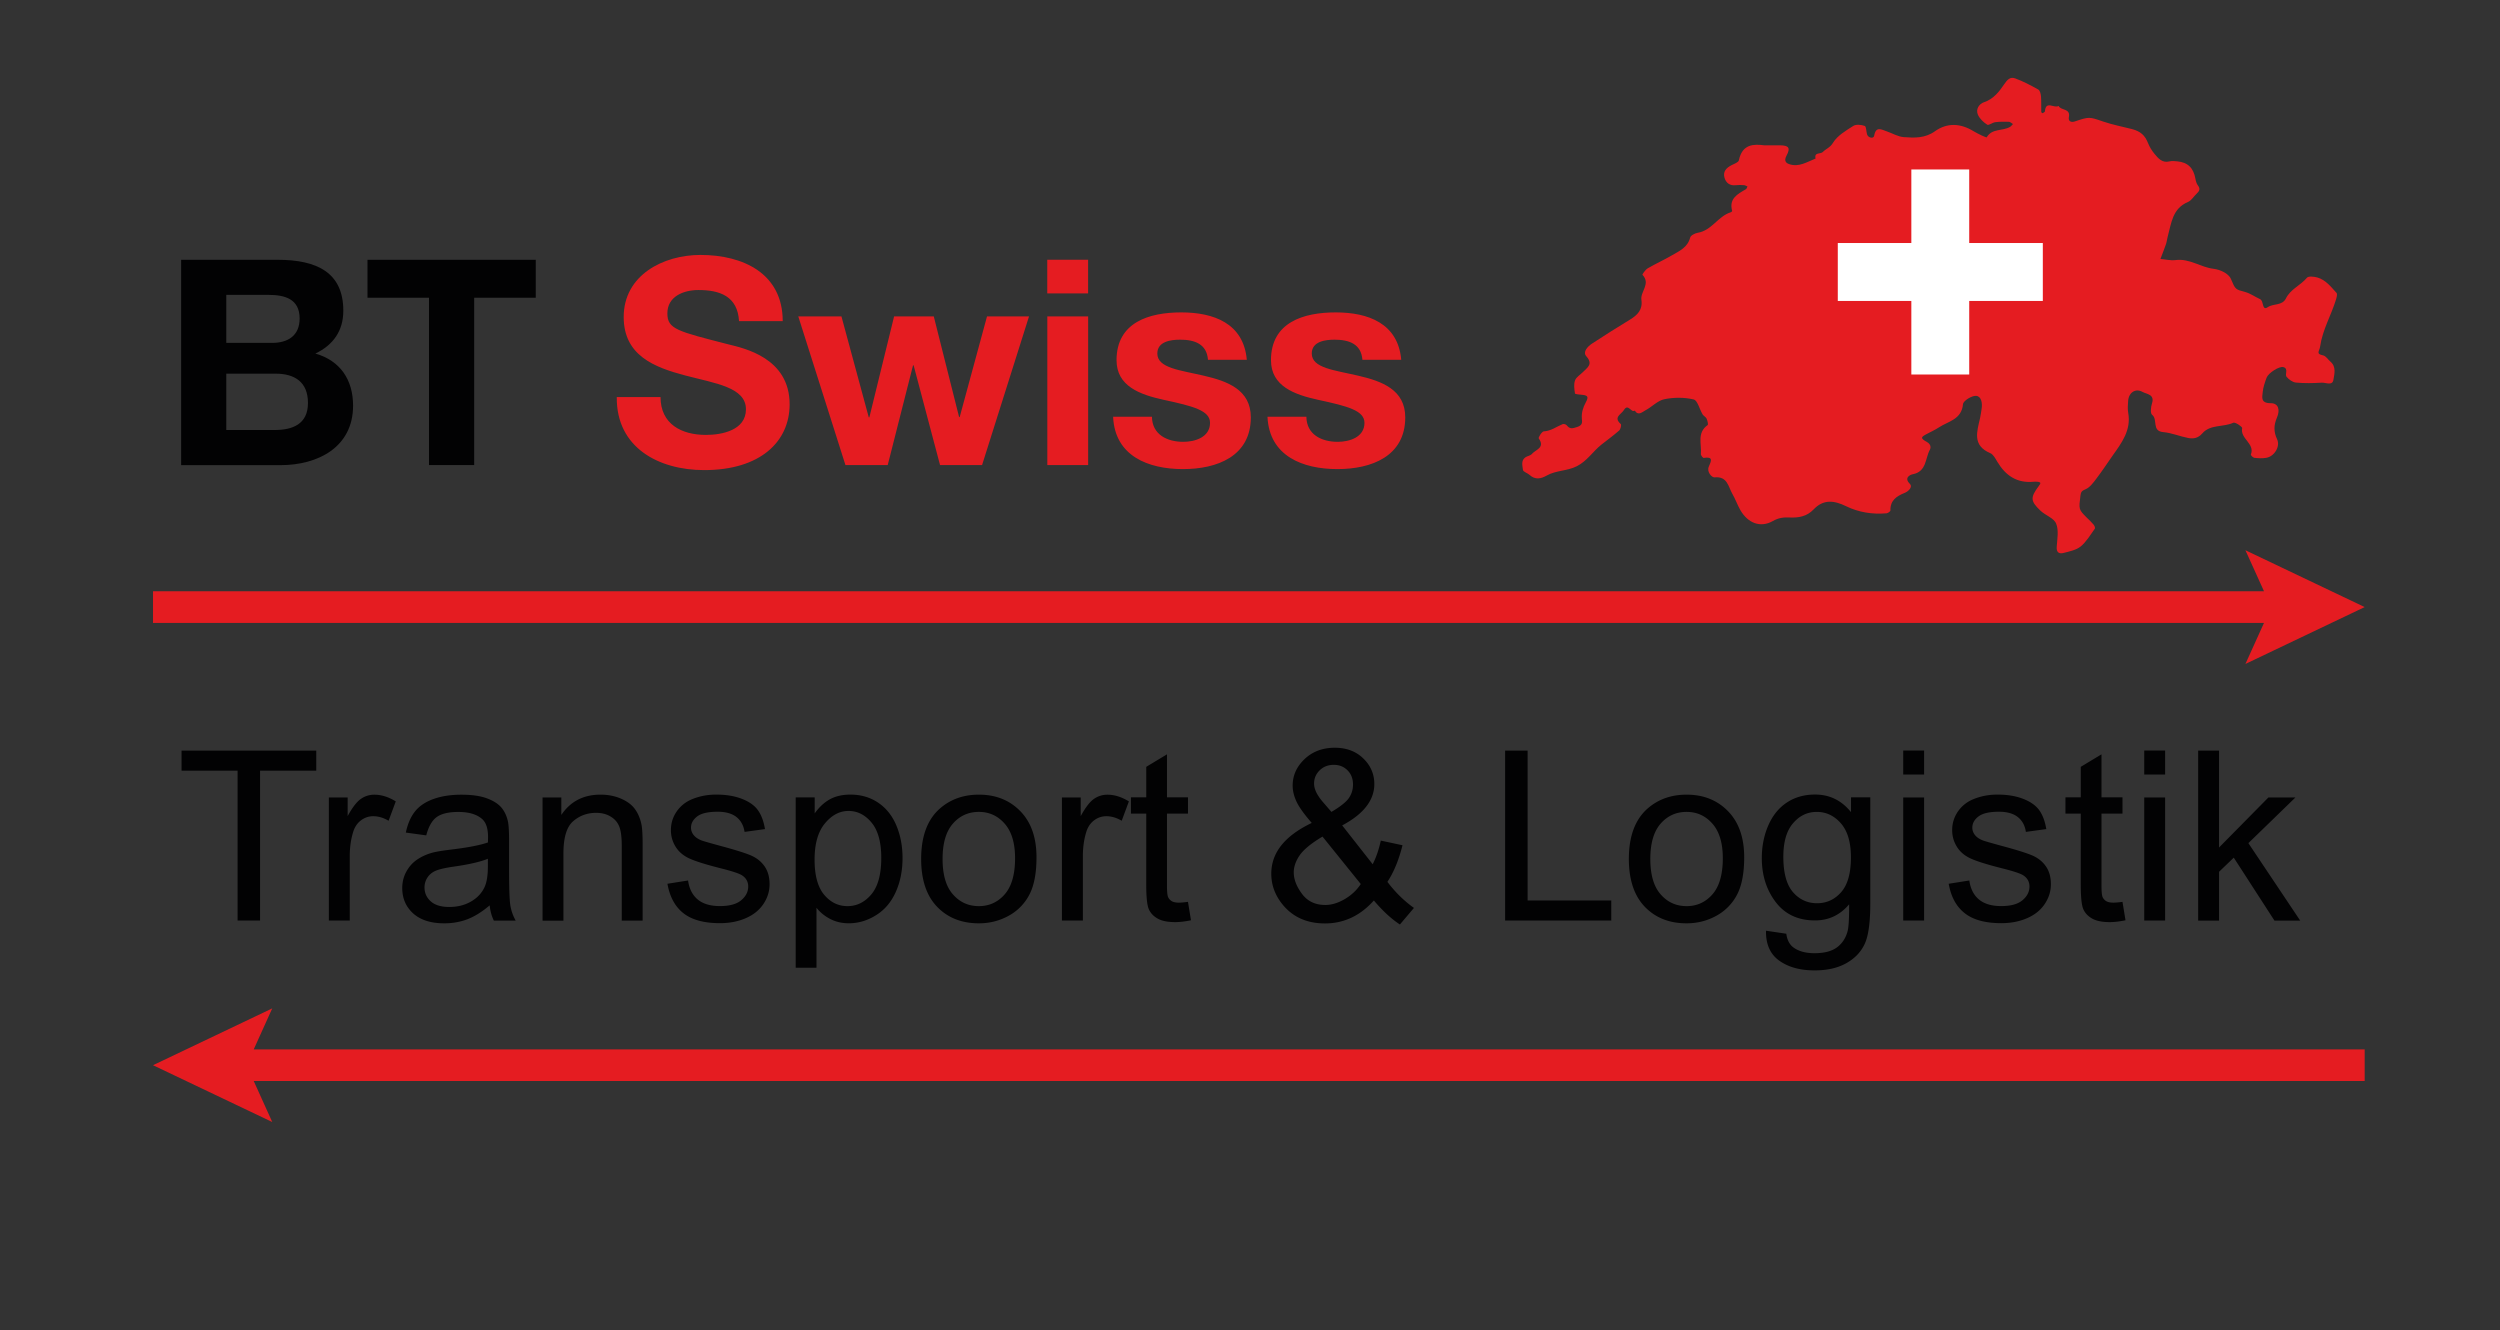
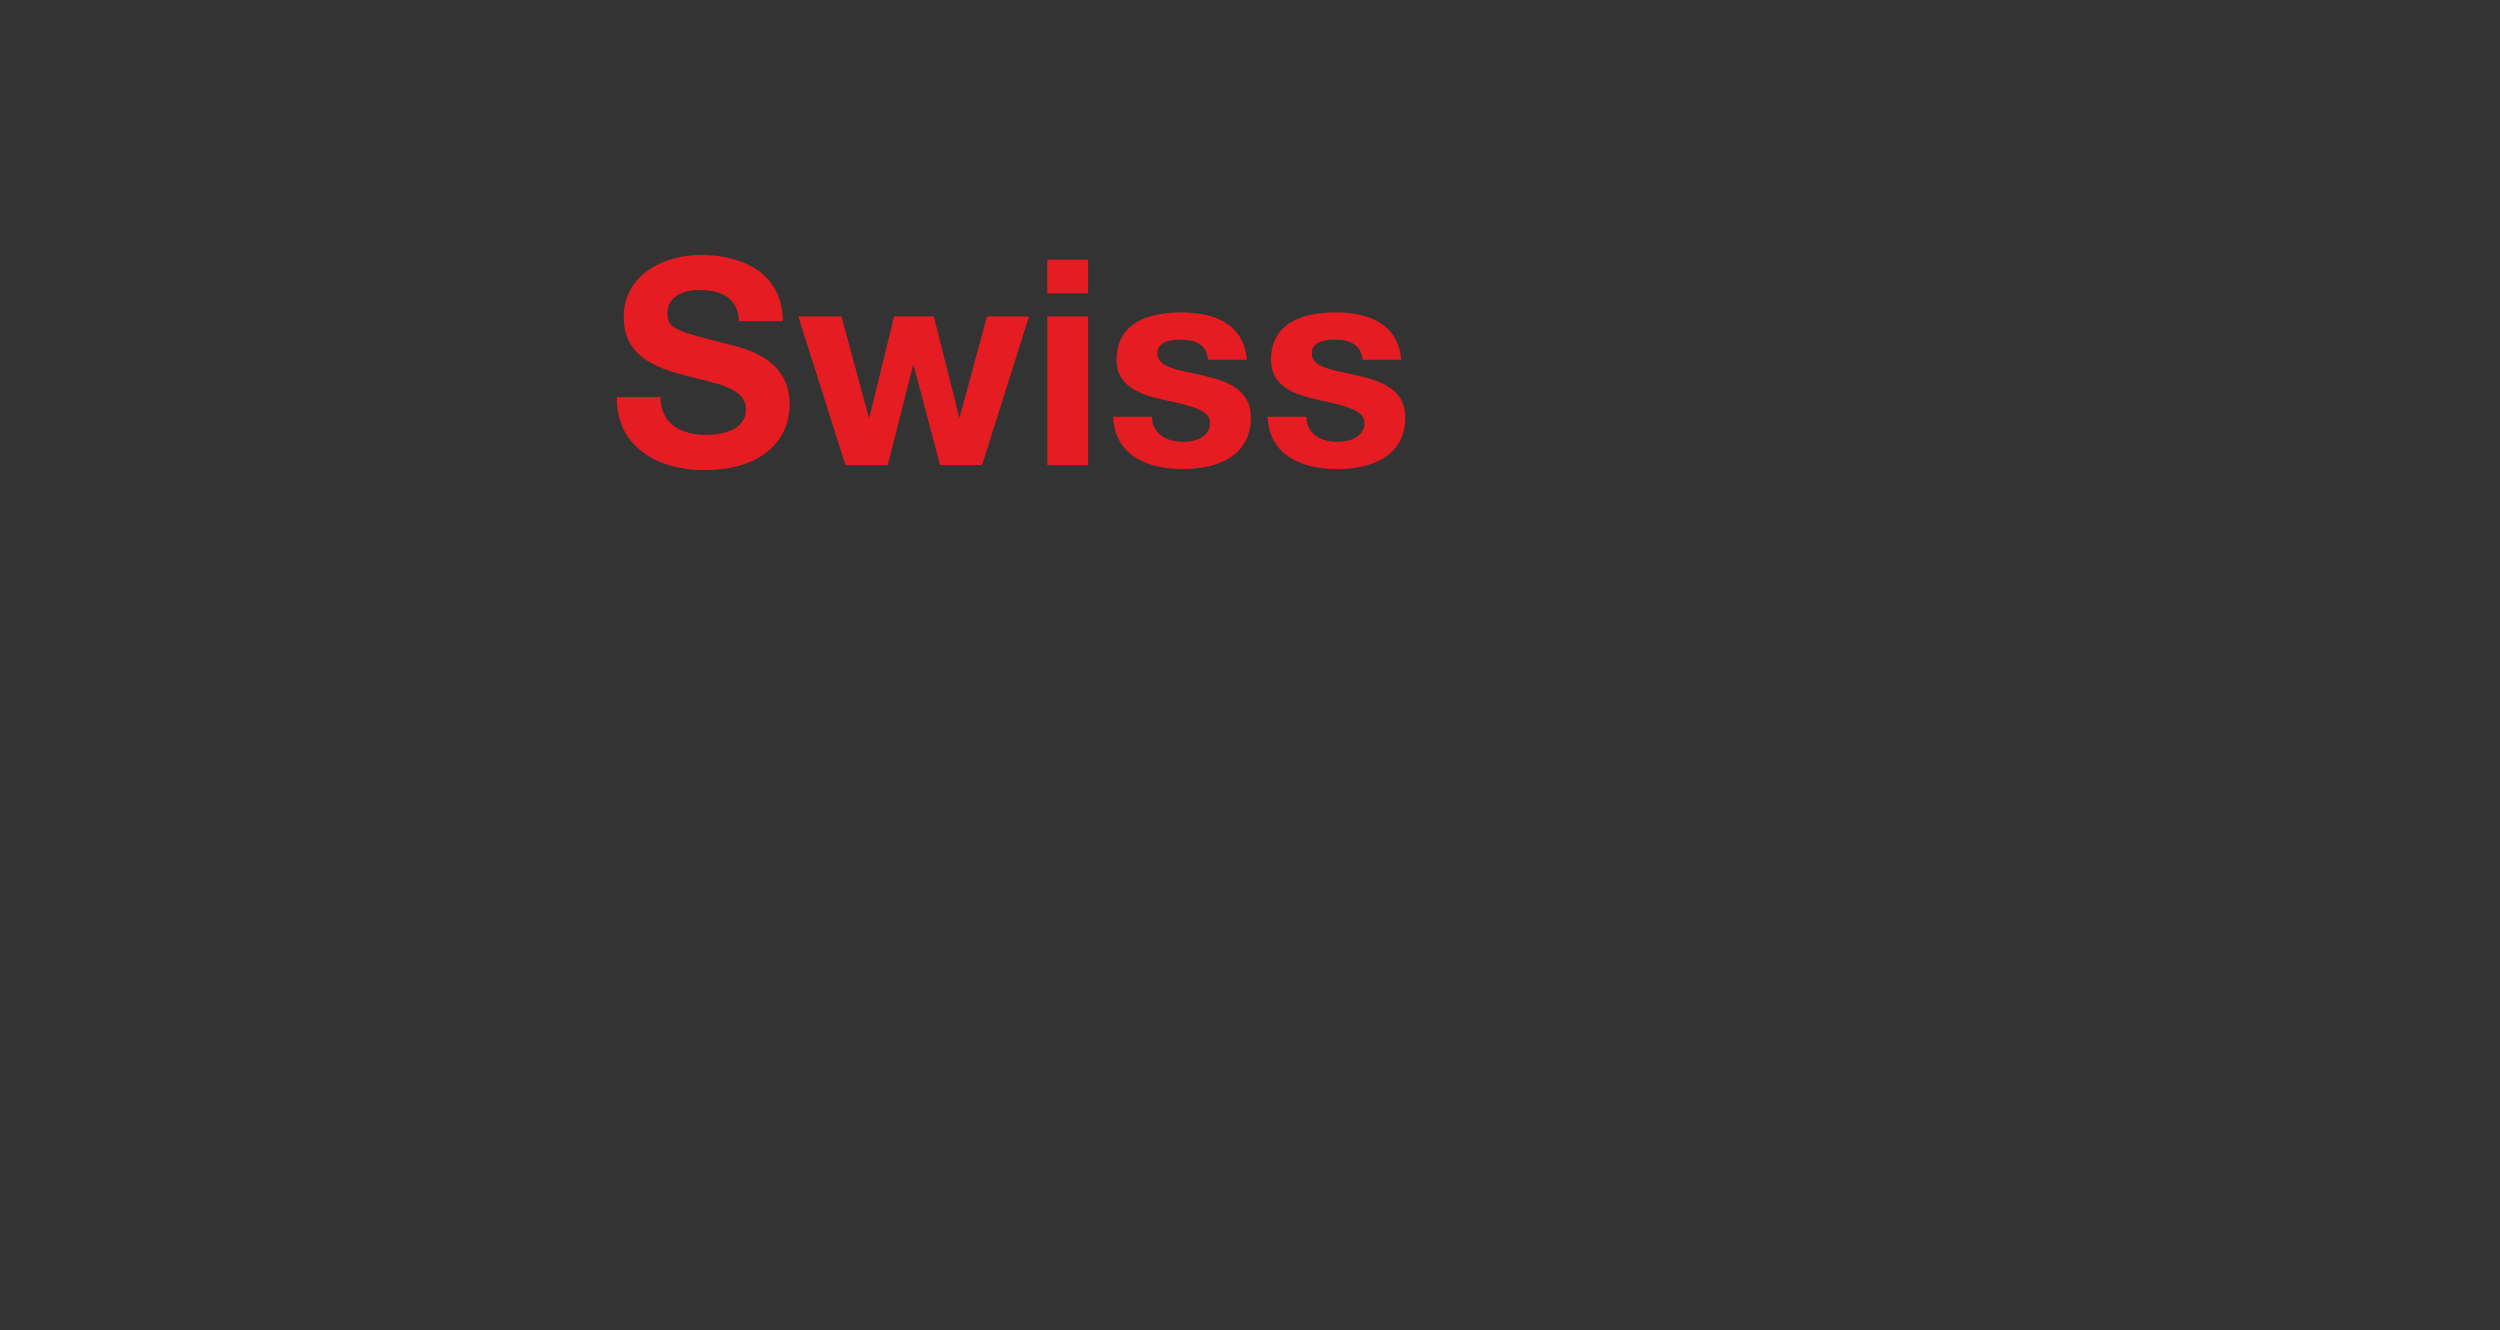
<svg xmlns="http://www.w3.org/2000/svg" version="1.1" id="Layer_1" x="0" y="0" viewBox="0 0 473.83 252.17" xml:space="preserve">
  <rect x="0" y="0" width="473.83" height="252.17" fill="#333333" stroke="none" />
  <style>.st0{fill:#020203}.st1{fill:#e51c21}</style>
-   <path class="st0" d="M34.33 49.24h18.31c7.41 0 12.43 2.4 12.43 9.65 0 3.82-1.91 6.49-5.29 8.12 4.74 1.36 7.14 5.01 7.14 9.87 0 7.9-6.7 11.28-13.74 11.28H34.33V49.24zm8.56 15.75h8.67c3 0 5.23-1.36 5.23-4.63 0-3.71-2.83-4.47-5.89-4.47h-8.01v9.1zm0 16.51h9.16c3.38 0 6.32-1.09 6.32-5.12 0-3.98-2.51-5.56-6.16-5.56h-9.32V81.5zm38.42-25.07H69.65v-7.19h31.89v7.19H89.87v31.72h-8.56V56.43z" />
  <path class="st1" d="M125.19 75.24c0 5.18 4.03 7.19 8.61 7.19 3 0 7.58-.87 7.58-4.85 0-4.2-5.83-4.91-11.56-6.43-5.78-1.53-11.61-3.76-11.61-11.06 0-7.96 7.52-11.77 14.55-11.77 8.12 0 15.59 3.54 15.59 12.54h-8.28c-.27-4.69-3.6-5.89-7.69-5.89-2.73 0-5.89 1.15-5.89 4.42 0 3 1.85 3.38 11.61 5.89 2.83.71 11.56 2.51 11.56 11.34 0 7.14-5.61 12.48-16.19 12.48-8.61 0-16.68-4.25-16.57-13.84h8.29zm60.94 12.91h-7.96l-5.01-18.91h-.11l-4.8 18.91h-8.01l-8.94-28.18h8.18l5.18 19.13h.11l4.69-19.13h7.52l4.8 19.08h.11l5.18-19.08h7.96l-8.9 28.18zm20.1-32.54h-7.74v-6.38h7.74v6.38zm-7.73 4.36h7.74v28.18h-7.74V59.97zM218.33 79c.05 3.38 2.89 4.74 5.94 4.74 2.23 0 5.07-.87 5.07-3.6 0-2.34-3.22-3.16-8.78-4.36-4.47-.98-8.94-2.56-8.94-7.52 0-7.2 6.21-9.05 12.26-9.05 6.16 0 11.83 2.07 12.43 8.99h-7.36c-.22-3-2.51-3.82-5.29-3.82-1.74 0-4.31.33-4.31 2.62 0 2.78 4.36 3.16 8.78 4.2 4.52 1.04 8.94 2.67 8.94 7.9 0 7.41-6.43 9.81-12.86 9.81-6.54 0-12.92-2.45-13.24-9.92h7.36zm29.27 0c.05 3.38 2.89 4.74 5.94 4.74 2.23 0 5.07-.87 5.07-3.6 0-2.34-3.22-3.16-8.78-4.36-4.47-.98-8.94-2.56-8.94-7.52 0-7.2 6.21-9.05 12.26-9.05 6.16 0 11.83 2.07 12.43 8.99h-7.36c-.22-3-2.51-3.82-5.29-3.82-1.74 0-4.31.33-4.31 2.62 0 2.78 4.36 3.16 8.78 4.2 4.52 1.04 8.94 2.67 8.94 7.9 0 7.41-6.43 9.81-12.86 9.81-6.54 0-12.92-2.45-13.25-9.92h7.37z" />
-   <path class="st0" d="M45.03 174.47v-28.41H34.41v-3.8h25.53v3.8H49.29v28.41h-4.26zm17.3 0v-23.33h3.56v3.54c.91-1.66 1.75-2.75 2.52-3.27.77-.53 1.61-.79 2.54-.79 1.33 0 2.69.42 4.06 1.27l-1.36 3.67c-.97-.57-1.93-.86-2.9-.86-.86 0-1.64.26-2.33.78-.69.52-1.18 1.24-1.47 2.16-.44 1.41-.66 2.94-.66 4.61v12.22h-3.96zm30.48-2.88c-1.46 1.25-2.88 2.12-4.23 2.64-1.36.51-2.81.77-4.36.77-2.56 0-4.53-.63-5.91-1.88s-2.07-2.85-2.07-4.8c0-1.14.26-2.19.78-3.13.52-.95 1.2-1.7 2.04-2.27s1.79-1 2.85-1.3c.78-.21 1.95-.4 3.52-.59 3.19-.38 5.54-.83 7.05-1.36.01-.54.02-.89.02-1.03 0-1.61-.37-2.75-1.12-3.41-1.01-.89-2.51-1.34-4.5-1.34-1.86 0-3.23.33-4.12.98-.89.65-1.54 1.81-1.97 3.46l-3.87-.53c.35-1.66.93-2.99 1.74-4.01.81-1.02 1.97-1.8 3.49-2.35 1.52-.55 3.29-.82 5.3-.82 1.99 0 3.61.23 4.86.7s2.16 1.06 2.75 1.77c.59.71 1 1.61 1.23 2.69.13.67.2 1.89.2 3.65v5.27c0 3.68.08 6 .25 6.98.17.97.5 1.91 1 2.8H93.6c-.41-.83-.68-1.79-.79-2.89zm-.33-8.83c-1.44.59-3.59 1.08-6.46 1.49-1.63.23-2.78.5-3.45.79s-1.19.72-1.56 1.29a3.34 3.34 0 00-.55 1.88c0 1.05.4 1.93 1.2 2.64s1.97 1.05 3.5 1.05c1.52 0 2.88-.33 4.06-1 1.19-.67 2.06-1.58 2.61-2.74.42-.89.64-2.21.64-3.96v-1.44zm10.35 11.71v-23.33h3.56v3.32c1.71-2.56 4.19-3.85 7.43-3.85 1.41 0 2.7.25 3.88.76 1.18.51 2.06 1.17 2.65 1.99s1 1.79 1.23 2.92c.15.73.22 2.01.22 3.85v14.35h-3.96v-14.19c0-1.61-.15-2.82-.46-3.61-.31-.8-.85-1.44-1.64-1.91-.78-.48-1.7-.71-2.76-.71-1.68 0-3.14.54-4.36 1.6s-1.83 3.1-1.83 6.09v12.74h-3.96zm23.67-6.97l3.91-.62c.22 1.57.83 2.77 1.83 3.6s2.41 1.25 4.21 1.25c1.82 0 3.16-.37 4.04-1.11.88-.74 1.32-1.61 1.32-2.6 0-.89-.39-1.6-1.16-2.11-.54-.35-1.89-.8-4.04-1.34-2.9-.73-4.91-1.37-6.03-1.9-1.12-.53-1.97-1.27-2.55-2.22a5.86 5.86 0 01-.87-3.13c0-1.04.24-2 .71-2.89.48-.89 1.12-1.62 1.94-2.21.62-.45 1.45-.84 2.52-1.15 1.06-.31 2.2-.47 3.42-.47 1.83 0 3.44.26 4.82.79 1.38.53 2.41 1.24 3.06 2.14.66.9 1.11 2.11 1.36 3.61l-3.87.53c-.18-1.2-.69-2.14-1.53-2.81-.84-.67-2.03-1.01-3.57-1.01-1.82 0-3.11.3-3.89.9s-1.16 1.3-1.16 2.11c0 .51.16.97.48 1.38.32.42.83.78 1.52 1.05.4.15 1.56.48 3.49 1.01 2.8.75 4.75 1.36 5.86 1.83 1.11.48 1.97 1.17 2.6 2.08s.94 2.04.94 3.38c0 1.32-.38 2.56-1.15 3.72-.77 1.16-1.88 2.07-3.33 2.7-1.45.64-3.09.96-4.92.96-3.03 0-5.34-.63-6.93-1.89-1.58-1.24-2.59-3.1-3.03-5.58zm24.31 15.91v-32.28h3.6v3.03c.85-1.19 1.81-2.08 2.88-2.67 1.07-.59 2.37-.89 3.89-.89 1.99 0 3.75.51 5.27 1.54s2.67 2.47 3.45 4.34c.78 1.87 1.16 3.92 1.16 6.14 0 2.39-.43 4.54-1.29 6.45-.86 1.91-2.1 3.38-3.74 4.39-1.63 1.02-3.35 1.53-5.15 1.53-1.32 0-2.5-.28-3.55-.83s-1.91-1.26-2.58-2.11v11.36h-3.94zm3.58-20.48c0 3 .61 5.22 1.82 6.66s2.69 2.15 4.42 2.15c1.76 0 3.26-.74 4.52-2.23 1.25-1.49 1.88-3.79 1.88-6.91 0-2.97-.61-5.2-1.83-6.68-1.22-1.48-2.68-2.22-4.38-2.22-1.68 0-3.17.79-4.47 2.36-1.31 1.58-1.96 3.87-1.96 6.87zm20.2-.13c0-4.32 1.2-7.52 3.6-9.6 2.01-1.73 4.45-2.59 7.34-2.59 3.21 0 5.83 1.05 7.87 3.15 2.04 2.1 3.05 5.01 3.05 8.71 0 3-.45 5.37-1.35 7.09a9.555 9.555 0 01-3.93 4.01c-1.72.95-3.6 1.43-5.64 1.43-3.27 0-5.91-1.05-7.92-3.14-2.02-2.1-3.02-5.12-3.02-9.06zm4.06 0c0 2.99.65 5.23 1.96 6.71 1.3 1.49 2.94 2.23 4.92 2.23 1.96 0 3.6-.75 4.9-2.24s1.96-3.77 1.96-6.83c0-2.89-.66-5.07-1.97-6.56-1.31-1.49-2.94-2.23-4.89-2.23-1.98 0-3.62.74-4.92 2.22s-1.96 3.71-1.96 6.7zm22.62 11.67v-23.33h3.56v3.54c.91-1.66 1.75-2.75 2.52-3.27.77-.53 1.62-.79 2.54-.79 1.33 0 2.69.42 4.07 1.27l-1.36 3.67c-.97-.57-1.93-.86-2.9-.86-.86 0-1.64.26-2.33.78-.69.52-1.18 1.24-1.47 2.16-.44 1.41-.66 2.94-.66 4.61v12.22h-3.97zm23.89-3.54l.57 3.49c-1.11.23-2.11.35-2.99.35-1.44 0-2.55-.23-3.34-.68s-1.35-1.05-1.67-1.79c-.32-.74-.48-2.3-.48-4.67V154.2h-2.9v-3.08h2.9v-5.78l3.93-2.37v8.15h3.98v3.08h-3.98v13.65c0 1.13.07 1.85.21 2.17.14.32.37.58.68.77.31.19.76.29 1.35.29.44 0 1.02-.05 1.74-.15zm35.23-.26c-1.3 1.45-2.72 2.54-4.26 3.26-1.54.72-3.2 1.09-4.99 1.09-3.3 0-5.91-1.11-7.84-3.34-1.57-1.82-2.35-3.85-2.35-6.09 0-1.99.64-3.79 1.92-5.39 1.28-1.6 3.2-3.01 5.75-4.23-1.45-1.67-2.42-3.02-2.9-4.06-.48-1.04-.72-2.04-.72-3.01 0-1.93.76-3.61 2.27-5.04 1.52-1.43 3.42-2.14 5.72-2.14 2.2 0 4 .67 5.39 2.02 1.4 1.35 2.1 2.97 2.1 4.86 0 3.06-2.03 5.68-6.09 7.84l5.78 7.36c.66-1.29 1.17-2.78 1.54-4.48l4.11.88c-.7 2.81-1.66 5.13-2.86 6.94 1.48 1.96 3.16 3.61 5.03 4.94l-2.66 3.14c-1.59-1.03-3.24-2.55-4.94-4.55zm-2.48-3.12l-7.25-8.99c-2.14 1.27-3.58 2.46-4.33 3.55-.75 1.09-1.12 2.17-1.12 3.24 0 1.3.52 2.66 1.56 4.06s2.51 2.11 4.42 2.11c1.19 0 2.41-.37 3.68-1.11 1.26-.74 2.28-1.69 3.04-2.86zm-5.56-13.67c1.71-1.01 2.82-1.9 3.33-2.66.51-.76.76-1.6.76-2.53 0-1.1-.35-2-1.04-2.69-.7-.7-1.56-1.04-2.6-1.04-1.07 0-1.96.34-2.67 1.03s-1.07 1.53-1.07 2.53c0 .5.13 1.02.38 1.57.26.55.64 1.13 1.15 1.75l1.76 2.04zm32.92 20.59v-32.21h4.26v28.41h15.86v3.8h-20.12zm23.45-11.67c0-4.32 1.2-7.52 3.6-9.6 2.01-1.73 4.45-2.59 7.34-2.59 3.21 0 5.83 1.05 7.87 3.15 2.04 2.1 3.05 5.01 3.05 8.71 0 3-.45 5.37-1.35 7.09a9.555 9.555 0 01-3.93 4.01c-1.72.95-3.6 1.43-5.64 1.43-3.27 0-5.91-1.05-7.92-3.14-2.01-2.1-3.02-5.12-3.02-9.06zm4.07 0c0 2.99.65 5.23 1.96 6.71 1.3 1.49 2.94 2.23 4.92 2.23 1.96 0 3.6-.75 4.9-2.24s1.96-3.77 1.96-6.83c0-2.89-.66-5.07-1.97-6.56-1.31-1.49-2.94-2.23-4.89-2.23-1.98 0-3.62.74-4.92 2.22s-1.96 3.71-1.96 6.7zm21.93 13.6l3.84.57c.16 1.19.61 2.05 1.34 2.59.98.73 2.32 1.1 4.02 1.1 1.83 0 3.25-.37 4.24-1.1s1.67-1.76 2.02-3.08c.21-.81.3-2.5.29-5.08-1.73 2.04-3.88 3.05-6.46 3.05-3.21 0-5.69-1.16-7.45-3.47s-2.64-5.09-2.64-8.33c0-2.23.4-4.28 1.21-6.16.81-1.88 1.97-3.34 3.5-4.36 1.53-1.03 3.33-1.54 5.39-1.54 2.75 0 5.02 1.11 6.81 3.34v-2.81h3.65v20.17c0 3.63-.37 6.21-1.11 7.72-.74 1.52-1.91 2.71-3.52 3.59-1.6.88-3.58 1.32-5.92 1.32-2.78 0-5.03-.63-6.75-1.88-1.69-1.23-2.52-3.12-2.46-5.64zm3.28-14.02c0 3.06.61 5.3 1.82 6.7s2.74 2.11 4.57 2.11c1.82 0 3.34-.7 4.57-2.1 1.23-1.4 1.85-3.59 1.85-6.58 0-2.86-.63-5.01-1.9-6.46-1.27-1.45-2.79-2.17-4.58-2.17-1.76 0-3.25.71-4.48 2.14-1.24 1.43-1.85 3.55-1.85 6.36zm22.72-15.58v-4.55h3.96v4.55h-3.96zm0 27.67v-23.33h3.96v23.33h-3.96zm8.62-6.97l3.91-.62c.22 1.57.83 2.77 1.83 3.6 1 .83 2.41 1.25 4.21 1.25 1.82 0 3.16-.37 4.04-1.11.88-.74 1.32-1.61 1.32-2.6 0-.89-.39-1.6-1.16-2.11-.54-.35-1.89-.8-4.04-1.34-2.9-.73-4.91-1.37-6.03-1.9-1.12-.53-1.97-1.27-2.55-2.22a5.86 5.86 0 01-.87-3.13c0-1.04.24-2 .71-2.89.48-.89 1.12-1.62 1.94-2.21.62-.45 1.45-.84 2.52-1.15 1.06-.31 2.2-.47 3.42-.47 1.83 0 3.44.26 4.82.79 1.38.53 2.41 1.24 3.07 2.14.66.9 1.11 2.11 1.36 3.61l-3.87.53c-.18-1.2-.68-2.14-1.53-2.81-.84-.67-2.03-1.01-3.57-1.01-1.82 0-3.11.3-3.89.9s-1.16 1.3-1.16 2.11c0 .51.16.97.48 1.38.32.42.83.78 1.52 1.05.4.15 1.56.48 3.49 1.01 2.8.75 4.75 1.36 5.86 1.83 1.11.48 1.97 1.17 2.6 2.08s.94 2.04.94 3.38c0 1.32-.38 2.56-1.15 3.72-.77 1.16-1.88 2.07-3.33 2.7-1.45.64-3.09.96-4.92.96-3.03 0-5.34-.63-6.93-1.89-1.59-1.24-2.6-3.1-3.04-5.58zm32.94 3.43l.57 3.49c-1.11.23-2.11.35-2.99.35-1.44 0-2.55-.23-3.34-.68s-1.35-1.05-1.67-1.79c-.32-.74-.48-2.3-.48-4.67V154.2h-2.9v-3.08h2.9v-5.78l3.93-2.37v8.15h3.98v3.08h-3.98v13.65c0 1.13.07 1.85.21 2.17.14.32.37.58.68.77.31.19.76.29 1.35.29.45 0 1.02-.05 1.74-.15zm4.12-24.13v-4.55h3.96v4.55h-3.96zm0 27.67v-23.33h3.96v23.33h-3.96zm10.22 0v-32.21h3.96v18.37l9.36-9.49h5.12l-8.92 8.66 9.82 14.68h-4.88l-7.71-11.93-2.79 2.68v9.25h-3.96z" />
-   <path class="st1" d="M448.18 115.06l-22.6-10.77 3.52 7.77H29v6h400.1l-3.52 7.78zM29 201.89l22.6 10.77-3.51-7.77h400.09v-6H48.09l3.51-7.77zM334.35 27.54c1.28 0 2.15-.01 3.03 0 1.59.03 2.05.44 1.21 1.99-.63 1.16.21 1.48.55 1.59 1.82.61 3.37-.44 4.97-1.07-.31-1.25.94-.8 1.37-1.24.59-.61 1.38-.82 1.93-1.74.82-1.36 2.43-2.3 3.84-3.2.53-.34 1.52-.24 2.18 0 .3.11.27 1.06.44 1.61.21.67 1.25.85 1.34.26.32-1.87 1.36-1.2 2.35-.86 1.09.37 2.16 1.03 3.27 1.11 2.02.15 4.02.23 5.9-1.11 2.33-1.67 4.89-1.52 7.34 0 .49.3 1.02.55 1.54.8.31.15.91.4.93.35 1.01-1.76 3.06-1.14 4.45-2 .21-.13.36-.35.53-.52-.26-.15-.51-.42-.78-.43-.86-.03-1.74-.03-2.59.08-.53.07-1.23.65-1.51.47-.7-.45-1.41-1.11-1.75-1.86-.49-1.07.23-2.1 1.15-2.4 1.79-.59 2.89-2.03 3.78-3.35.66-.99 1.2-1.5 2.13-1.16 1.51.55 2.96 1.32 4.37 2.11.31.18.47.81.51 1.25.08.99.03 1.99.05 2.99 0 .09.22.27.25.25.17-.1.44-.23.45-.36.15-2.15 1.81-.48 2.58-1.03.41.91 2.29.42 1.96 2.1-.17.87.47 1.07 1.14.84 2.72-.91 2.7-.89 5.4.04 1.76.6 3.61.95 5.4 1.41 1.66.43 2.48 1.2 3.05 2.64.3.75.74 1.47 1.26 2.09.7.84 1.44 1.73 2.8 1.4.47-.12 1-.06 1.49-.01 1.99.18 3.08 1.25 3.44 3.29.08.45.21.94.48 1.29.52.67.24 1.1-.26 1.56-.55.51-.97 1.28-1.61 1.55-3 1.25-3.17 4.07-3.87 6.61-.13.45-.16.93-.31 1.37-.33.95-.7 1.89-1.06 2.83.97.08 1.95.34 2.89.21 2.63-.34 4.74 1.38 7.21 1.66.68.08 1.37.32 1.97.65.5.28 1.06.73 1.27 1.23.88 2.08.86 2.01 2.74 2.52.99.27 1.86.92 2.81 1.35.74.34.32 2.29 1.45 1.52 1.11-.75 2.74-.22 3.46-1.69.86-1.73 2.77-2.45 3.97-3.89.28-.34 1.34-.22 1.96-.05 1.59.45 2.58 1.76 3.64 2.92.2.21.03.84-.09 1.25-.91 2.99-2.55 5.71-3.01 8.9-.13.93-.89 1.4.57 1.7.52.11.91.78 1.38 1.18 1.16.99.74 2.37.56 3.47-.19 1.15-1.46.47-2.23.52-1.62.1-3.26.13-4.87-.02-.63-.06-1.33-.57-1.76-1.08-.41-.47.43-1.57-.63-1.85-.79-.21-2.85 1.13-3.17 2.01-.32.87-.64 1.77-.73 2.69-.1 1.03-.44 2.14 1.53 2.14 1.41 0 1.82 1.21 1.16 2.74-.61 1.43-.64 2.66.03 4.09.65 1.4-.54 3.28-2.08 3.53-.73.12-1.5.08-2.24-.01-.25-.03-.7-.5-.65-.62.82-2.1-2.08-2.99-1.65-5.02.05-.23-1.32-1.17-1.67-1.01-1.91.89-4.37.27-5.89 2.03-.78.9-1.67 1.05-2.64.87-1.6-.3-3.15-.98-4.76-1.12-2.23-.2-.97-2.42-2.11-3.28-.36-.27-.24-1.49-.02-2.16.57-1.74-1.06-1.76-1.78-2.17-1.35-.77-2.64.13-2.74 1.69-.05.75-.12 1.52.01 2.25.6 3.31-1.24 5.71-2.97 8.15-1.02 1.45-1.99 2.94-3.07 4.35-.58.76-1.22 1.66-2.04 2-.7.29-.88.48-.97 1.2-.32 2.61-.36 2.61 1.18 4.16.44.44.91.86 1.31 1.34.17.2.34.63.24.77-.84 1.16-1.59 2.47-2.67 3.36-.84.69-2.1.94-3.21 1.23-.79.21-1.42.03-1.35-1.12.1-1.49.42-3.16-.11-4.44-.43-1.05-2.05-1.55-2.99-2.46-1.89-1.81-1.91-2.46-.33-4.61.36-.49.59-.77-.23-.85-.25-.03-.5-.02-.75 0-3.13.29-5.28-1.17-6.83-3.77-.37-.61-.77-1.41-1.35-1.65-3.46-1.46-2.51-4.09-1.93-6.67.13-.58.2-1.17.29-1.75.17-1.07-.05-2.37-1.05-2.44-.82-.06-2.42.93-2.48 1.57-.26 2.93-2.78 3.23-4.54 4.39-.77.51-1.63.89-2.45 1.33-1 .54-1.1.76.13 1.44.81.45.79 1.09.59 1.46-.91 1.65-.6 4.17-3.27 4.67-.39.07-1.73.62-.54 1.81.64.64-.37 1.48-.93 1.7-1.58.64-2.79 1.42-2.75 3.35 0 .18-.47.52-.74.54-2.67.23-5.28-.18-7.67-1.35-2.25-1.1-4.28-1.35-6.14.61-1.28 1.35-2.87 1.62-4.62 1.53-1.07-.05-2.04.06-3.1.67-2.35 1.34-4.74.42-6.17-2.07-.57-1-.95-2.11-1.53-3.11-.77-1.35-.92-3.33-3.35-3.09-.54.05-1.53-1.06-1.1-2.03.52-1.17.84-1.93-.96-1.66-.15.02-.56-.49-.54-.73.17-1.87-.8-4.02 1.28-5.49.16-.11-.03-.85-.2-1.23-.15-.32-.57-.5-.76-.81-.58-.97-.95-2.65-1.69-2.82-1.78-.42-3.77-.41-5.57-.04-1.29.27-2.36 1.48-3.6 2.12-.57.3-1.32 1.09-1.99.03-.7.5-1.24-1.45-2.06-.1-.51.84-2.06 1.34-.59 2.66.15.14-.03.97-.3 1.21-1.07.95-2.25 1.79-3.37 2.68-1.62 1.29-2.71 3.11-4.67 4.1-1.82.92-3.91.76-5.65 1.74-1.18.67-2.24.87-3.33-.12-.39-.35-1.18-.57-1.22-.92-.09-.79-.42-1.77.46-2.39.37-.26.95-.31 1.22-.63.69-.83 2.58-1.16 1.31-2.95-.12-.16.59-1.32.95-1.34 1.38-.07 2.4-.89 3.58-1.37.2-.08.63.04.77.21.59.74 1.03.64 1.96.34 1.13-.36.96-.95.91-1.61-.08-1.12.22-2.1.75-3.07.57-1.05.39-1.32-.71-1.43-.47-.05-1.31-.1-1.34-.25-.13-.82-.26-1.74.01-2.48.23-.64 1.01-1.07 1.53-1.61.82-.85 1.95-1.46.6-2.97-.71-.8.25-1.85 1.11-2.41 2.35-1.54 4.73-3.04 7.13-4.5 1.45-.88 2.49-1.89 2.21-3.79-.23-1.56 1.83-3.06.19-4.74-.05-.05.55-.95.99-1.21 1.5-.88 3.09-1.59 4.59-2.47 1.42-.82 2.99-1.49 3.47-3.37.1-.41.91-.82 1.44-.91 2.65-.42 3.84-3.15 6.27-3.89.11-.03.27-.19.25-.25-.65-2.35 1.03-3.19 2.61-4.12.15-.09.2-.34.29-.52-.21-.08-.43-.23-.65-.24-.5-.04-1.01-.06-1.5 0-1.16.15-1.92-.4-2.21-1.44-.31-1.12.34-1.83 1.3-2.33.52-.27 1.35-.55 1.43-.94.65-3.13 2.84-3.09 4.78-2.85z" />
-   <path fill="#fff" d="M387.18 46.06h-13.95V32.12h-10.97v13.94h-13.94v10.98h13.94v13.94h10.97V57.04h13.95z" />
</svg>